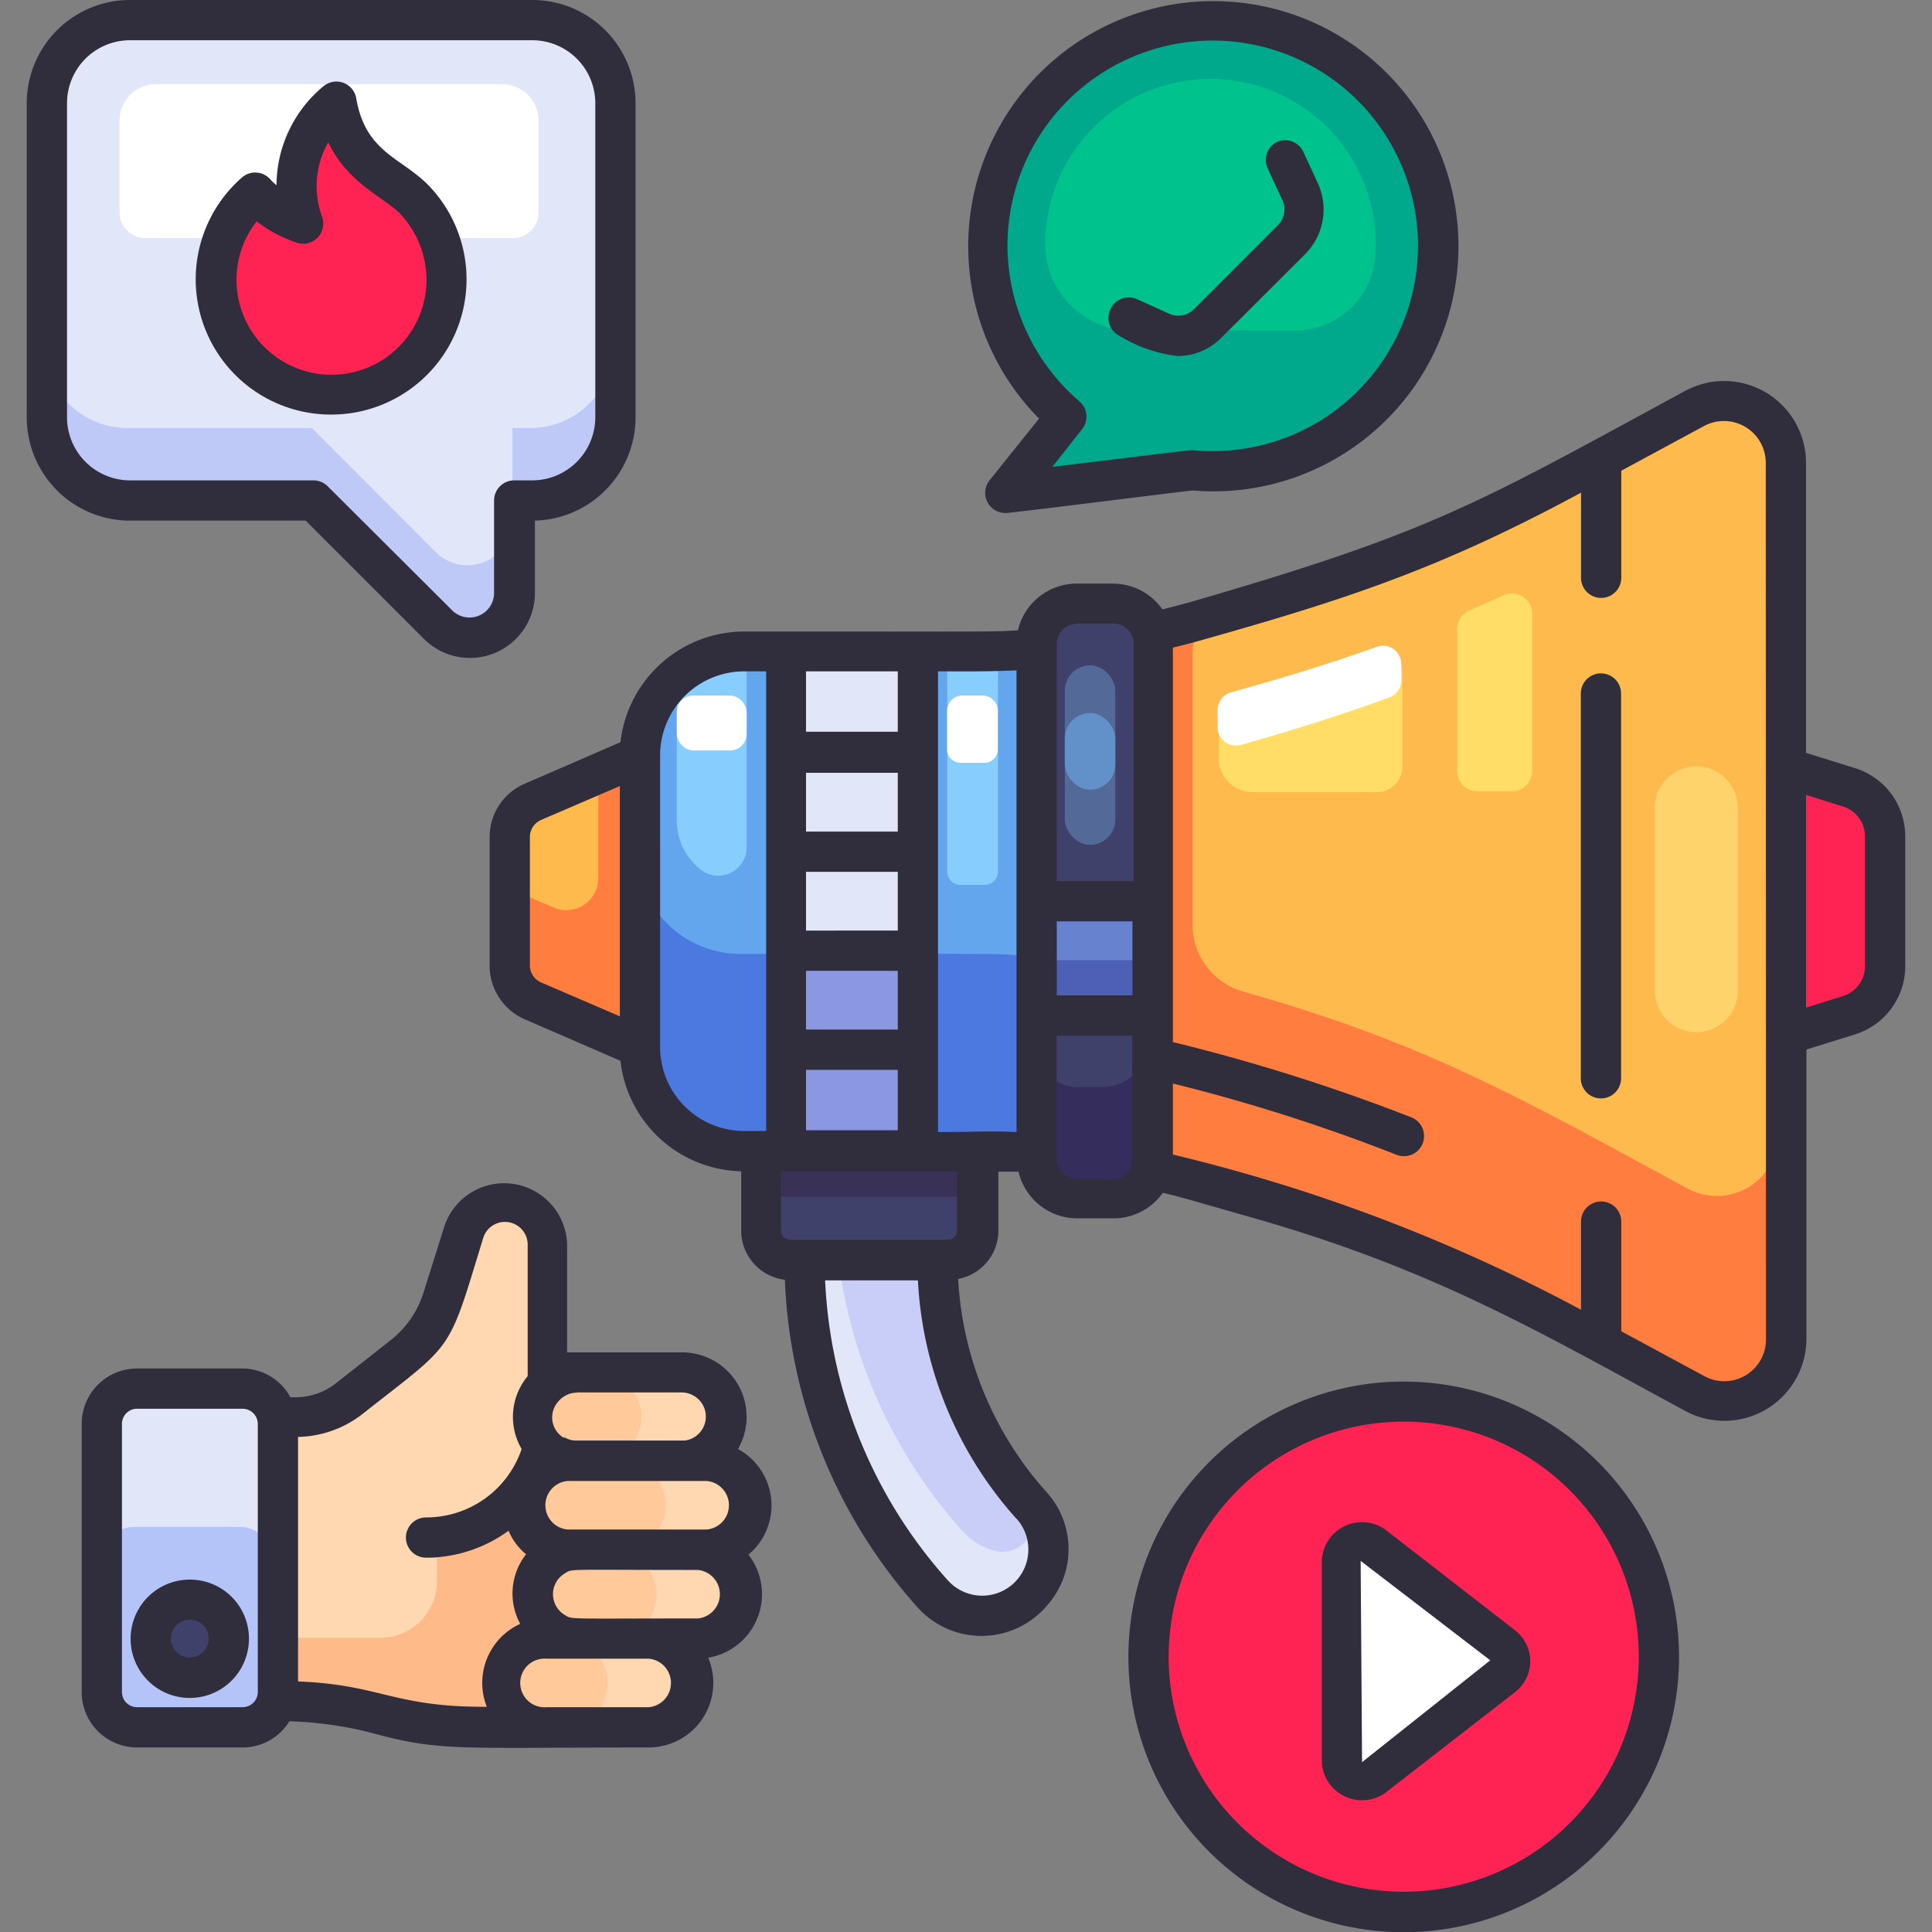
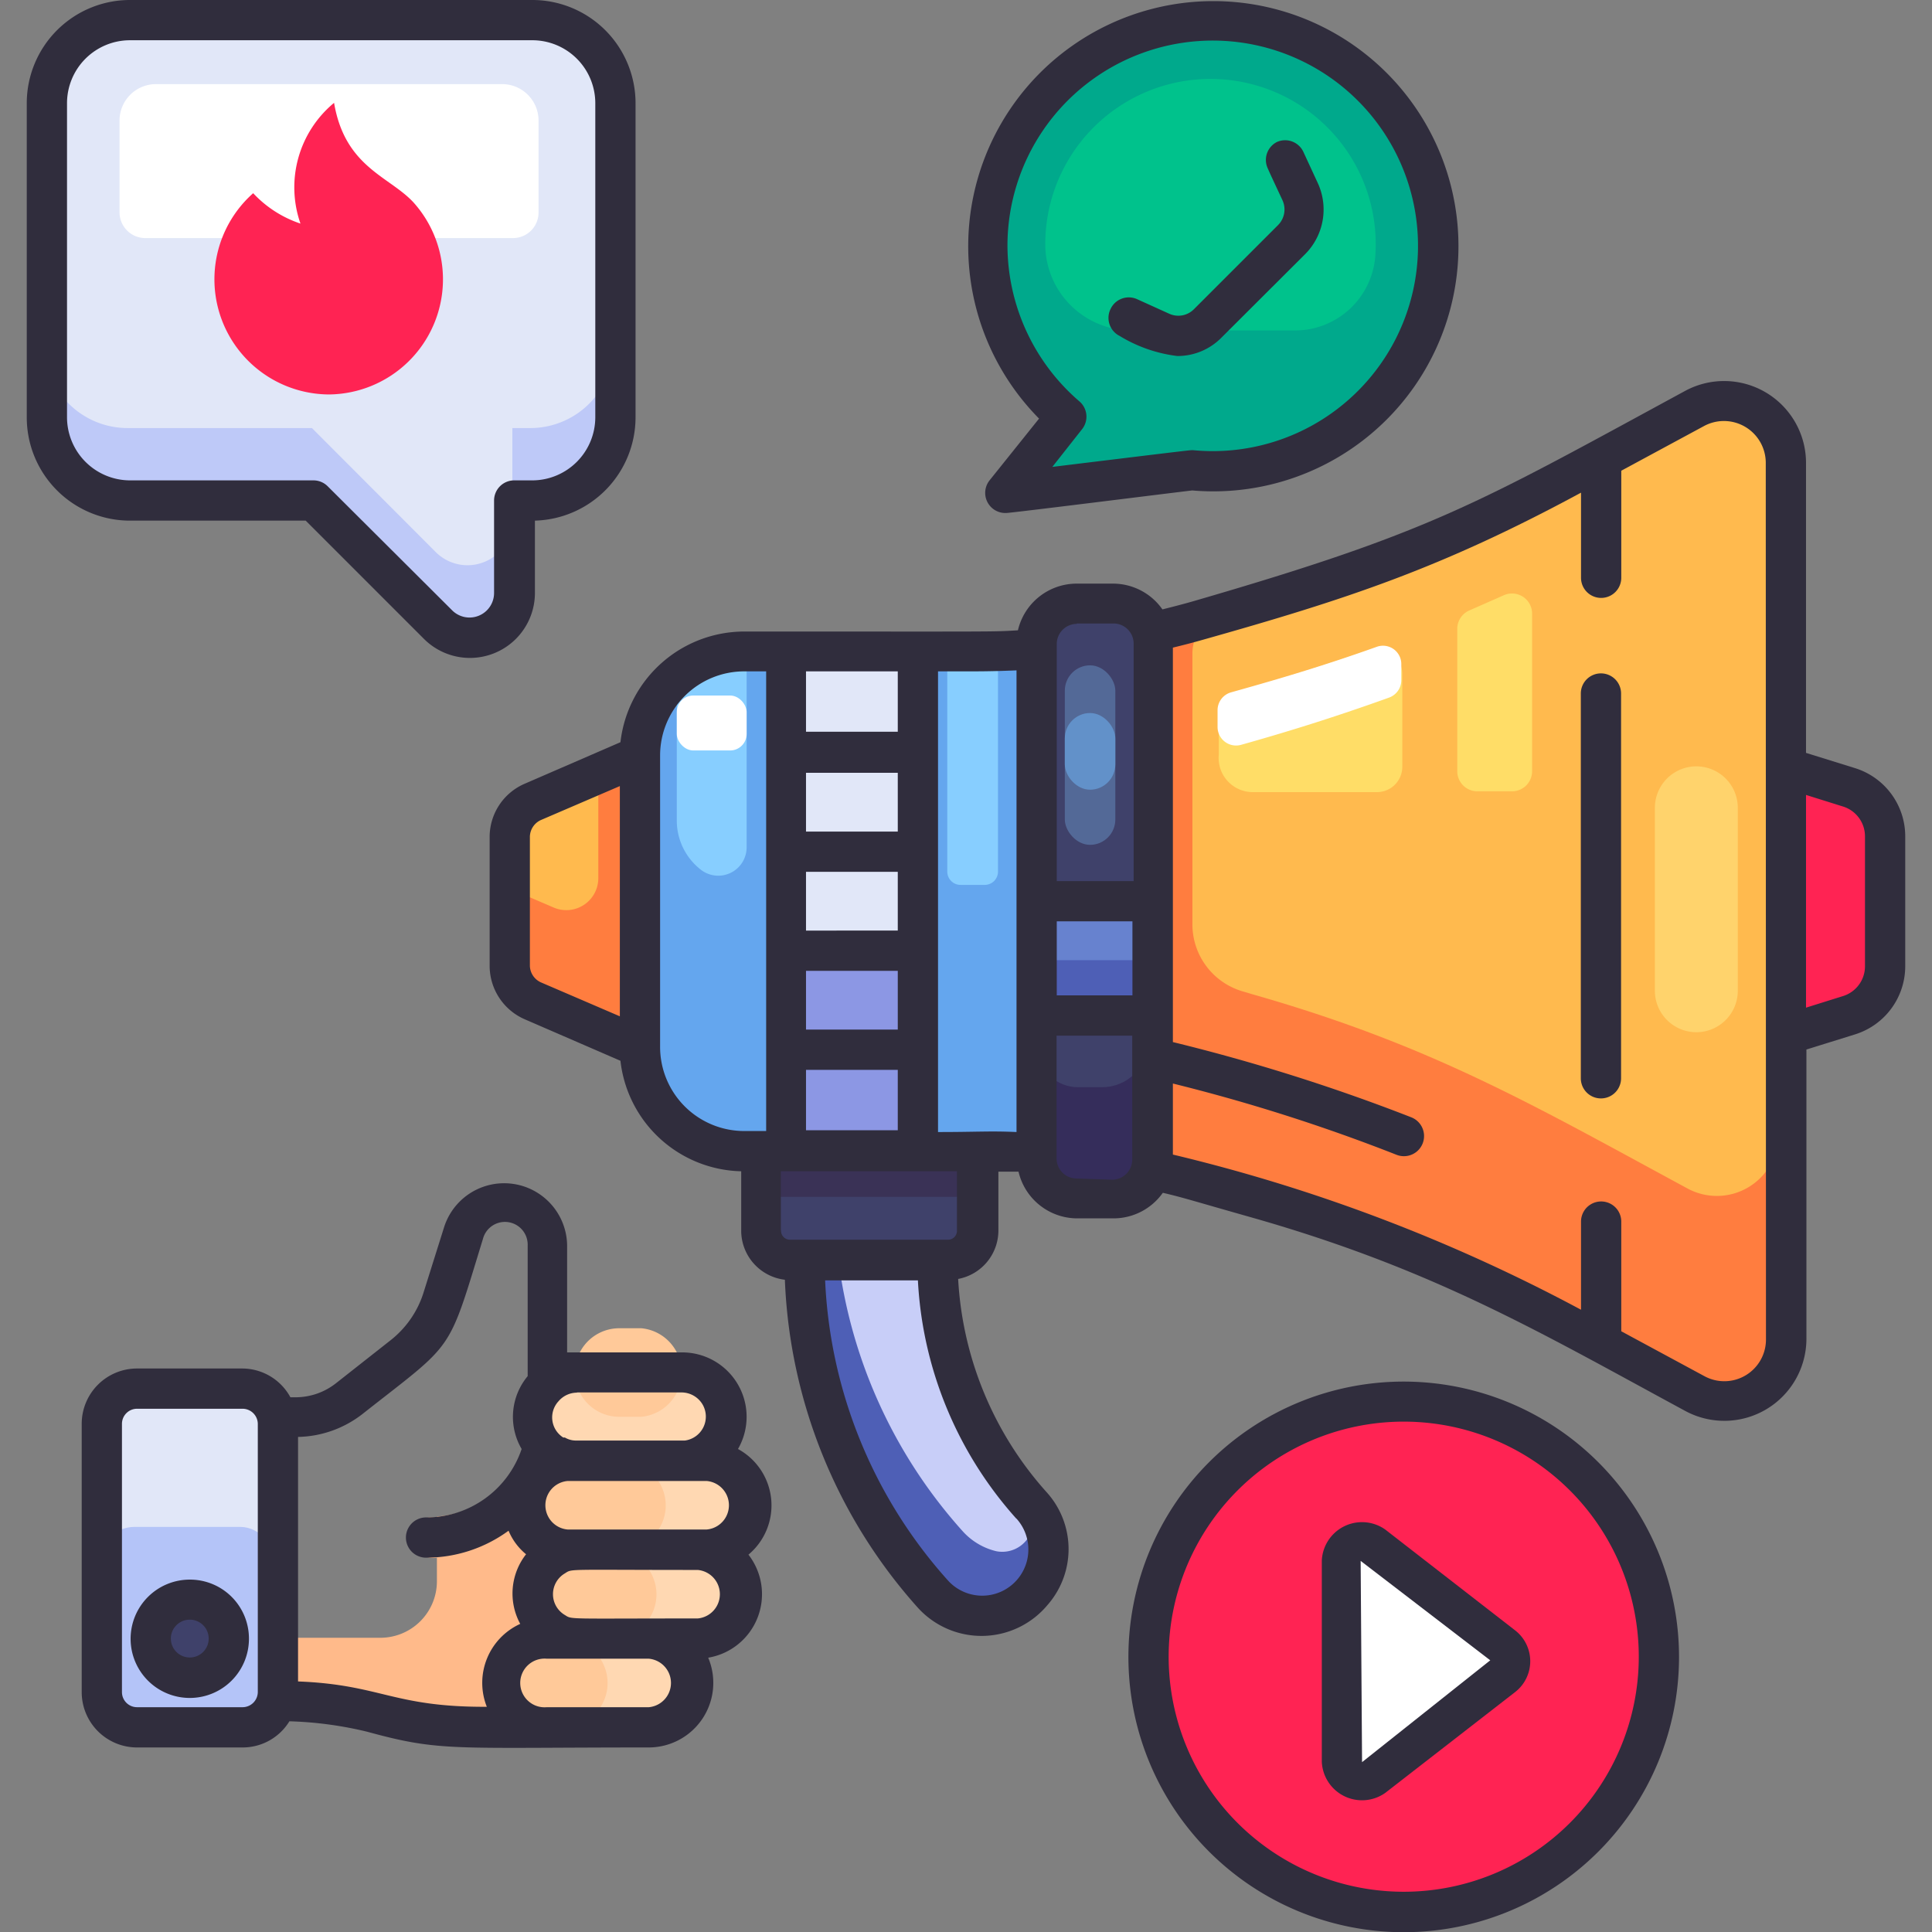
<svg xmlns="http://www.w3.org/2000/svg" id="SvgjsSvg1155" width="256" height="256" version="1.1">
  <rect width="100%" height="100%" fill="#808080" stroke="none" />
  <defs id="SvgjsDefs1156" />
  <g id="SvgjsG1157">
    <svg viewBox="0 0 96 96" width="256" height="256">
      <g data-name="Social Media Marketing">
        <path fill="#ff7d3f" d="M88.37,23V66.4a3.06,3.06,0,0,1-4.51,2.7C76.11,64.91,71.11,62,62.18,59.43c-9.74-2.78-9.57-2.37-25.37-2.37a5.17,5.17,0,0,1-5.18-5.16V37.48a5.18,5.18,0,0,1,5.18-5.17c11.06,0,15.68.4,22.43-1.52C70.88,27.47,73,26.15,83.86,20.28A3.06,3.06,0,0,1,88.37,23Z" class="colorff7d3f svgShape" />
        <path fill="#ffba4e" d="M88.37,23V56.36a3.06,3.06,0,0,1-4.51,2.7c-7.75-4.19-12.75-7.13-21.68-9.67l-.4-.12a3.47,3.47,0,0,1-2.53-3.34V32.48a2.26,2.26,0,0,1,1.64-2.17c10-2.84,13.83-5.09,23-10A3.06,3.06,0,0,1,88.37,23Z" class="colorffba4e svgShape" />
        <path fill="#ffdd67" d="M68 32.3c-2.46.86-4.57 1.47-6.25 2a1.63 1.63 0 00-1.19 1.57v1.63a1.7 1.7 0 001.64 1.86h6.22a1.26 1.26 0 001.26-1.26V33.48A1.26 1.26 0 0068 32.3zM72.41 31.22v7.1a1 1 0 001 1h1.72a1 1 0 001-1V30.47a1 1 0 00-1.39-.9l-1.7.75A1 1 0 0072.41 31.22z" class="colorffdd67 svgShape" />
        <path fill="#ffffff" d="M69.63,33v.8a.92.92,0,0,1-.6.86c-3,1.08-5.44,1.81-7.36,2.35a.92.92,0,0,1-1.17-.88v-.84a.92.92,0,0,1,.68-.89c1.85-.52,4.3-1.21,7.23-2.26A.91.91,0,0,1,69.63,33Z" class="colorfff svgShape" />
        <path fill="#64a6ee" d="M51.3,32.19v25c-2-.16-2.2-.12-14.49-.12a5.17,5.17,0,0,1-5.18-5.16V37.48a5.19,5.19,0,0,1,5.18-5.17C50,32.31,49.4,32.34,51.3,32.19Z" class="color64a6ee svgShape" />
        <path fill="#87ceff" d="M37.1,32.31a5.17,5.17,0,0,0-3.47,1.1v7.35a3.09,3.09,0,0,0,1.24,2.49A1.41,1.41,0,0,0,37.1,42.1Z" class="color87ceff svgShape" />
        <rect width="3.47" height="2.73" x="33.63" y="34.56" fill="#ffffff" rx=".82" class="colorfff svgShape" />
        <path fill="#64a6ee" d="M37.62,43.92h0Z" class="color64a6ee svgShape" />
-         <path fill="#4b79df" d="M51.3,47.52v9.66c-2-.16-2.2-.12-14.49-.12a5.17,5.17,0,0,1-5.18-5.16V42.24a5.17,5.17,0,0,0,5.18,5.16C50,47.4,49.4,47.36,51.3,47.52Z" class="color4b79df svgShape" />
        <rect width="5.74" height="29.48" x="51.29" y="29.95" fill="#352d5b" rx="2.25" class="color352d5b svgShape" />
        <rect width="5.74" height="24.07" x="51.29" y="29.95" fill="#3f416a" rx="2.25" class="color3f416a svgShape" />
        <rect width="2.51" height="8.92" x="52.91" y="33.06" fill="#536997" rx="1.26" class="color536997 svgShape" />
        <rect width="2.51" height="3.81" x="52.91" y="35.43" fill="#6291c9" rx="1.26" class="color6291c9 svgShape" />
        <rect width="6.53" height="24.75" x="38.87" y="32.31" fill="#8c97e4" class="color8c97e4 svgShape" />
        <rect width="6.53" height="15.21" x="38.87" y="32.31" fill="#e1e7f8" class="colore1e7f8 svgShape" />
        <path fill="#ff7d3f" d="M31.63,37.48V51.9l-5.27-2.29a1.85,1.85,0,0,1-1.15-1.73V41.49a1.87,1.87,0,0,1,1.15-1.73Z" class="colorff7d3f svgShape" />
        <path fill="#ffba4e" d="M29.73,38.3l-3.37,1.46a1.87,1.87,0,0,0-1.15,1.73v1.38a1.87,1.87,0,0,0,1.15,1.73l1.14.49a1.59,1.59,0,0,0,2.23-1.46Z" class="colorffba4e svgShape" />
        <rect width="5.74" height="5.66" x="51.29" y="44.69" fill="#4e5fb6" class="color4e5fb6 svgShape" />
        <rect width="5.74" height="3.02" x="51.29" y="44.69" fill="#6782cf" class="color6782cf svgShape" />
        <path fill="#ff2353" d="M91.48,50.33l-3.11,1V38.07l3.11,1a2.56,2.56,0,0,1,1.8,2.45v6.4A2.55,2.55,0,0,1,91.48,50.33Z" class="colorff2353 svgShape" />
        <path fill="#3f416a" d="M37.63,57.06H48.35a0,0,0,0,1,0,0V61a1.46,1.46,0,0,1-1.46,1.46H39.09A1.46,1.46,0,0,1,37.63,61V57.06A0,0,0,0,1,37.63,57.06Z" class="color3f416a svgShape" />
        <rect width="10.72" height="2.41" x="37.63" y="57.06" fill="#3a3256" class="color3a3256 svgShape" />
        <path fill="#4e5fb6" d="M51.86,76.72A3.3,3.3,0,0,1,46.17,79,24.83,24.83,0,0,1,39.8,62.46l6.57,0A18.21,18.21,0,0,0,51,74.6,3.27,3.27,0,0,1,51.86,76.72Z" class="color4e5fb6 svgShape" />
-         <path fill="#e1e7f8" d="M51.86,76.72A3.3,3.3,0,0,1,46.17,79,24.83,24.83,0,0,1,39.8,62.46l6.57,0A18.21,18.21,0,0,0,51,74.6,3.27,3.27,0,0,1,51.86,76.72Z" class="colore1e7f8 svgShape" />
        <path fill="#c8cef8" d="M49.51,77.08a3.26,3.26,0,0,1-1.68-1,24.83,24.83,0,0,1-6.19-13.65h4.73A18.21,18.21,0,0,0,51,74.6,1.54,1.54,0,0,1,49.51,77.08Z" class="colorc8cef8 svgShape" />
        <path fill="#ffd36c" d="M84.29,51.29a2.06,2.06,0,0,1-2.06-2.06V40.14a2.06,2.06,0,1,1,4.12,0v9.09A2.06,2.06,0,0,1,84.29,51.29Z" class="colorffd36c svgShape" />
        <path fill="#87ceff" d="M47.06,32.31h2.53a0,0,0,0,1,0,0v11a.66.66,0,0,1-.66.66h-1.2a.66.66,0,0,1-.66-.66v-11A0,0,0,0,1,47.06,32.31Z" class="color87ceff svgShape" />
-         <path fill="#ffffff" d="M47.82,34.56h1a.76.76,0,0,1,.76.76v1.92a.66.66,0,0,1-.66.66h-1.2a.66.66,0,0,1-.66-.66V35.31A.76.76,0,0,1,47.82,34.56Z" class="colorfff svgShape" />
        <circle cx="69.63" cy="82.33" r="12.67" fill="#ff2353" class="colorff2353 svgShape" />
        <path fill="#ffffff" d="M66.56,87.55v-10a1,1,0,0,1,1.54-.76l6.44,5a1,1,0,0,1,0,1.51l-6.44,5A1,1,0,0,1,66.56,87.55Z" class="colorfff svgShape" />
        <path fill="#00a98c" d="M71.35,12.22A11.19,11.19,0,0,1,59.06,23.36l-9.23,1.13,3-3.8a11.21,11.21,0,1,1,18.53-8.47Z" class="color00a98c svgShape" />
        <path fill="#00c28c" d="M68.34,12.69a8.21,8.21,0,1,0-16.4-.43,4.29,4.29,0,0,0,4.35,4.16h8.07A4,4,0,0,0,68.34,12.69Z" class="color00c28c svgShape" />
-         <path fill="#ffd8b2" d="M29.55,70.4H27.07V61.88a2.14,2.14,0,0,0-4.18-.62l-1,3.18a5.91,5.91,0,0,1-2,2.93l-2.68,2.11a4.25,4.25,0,0,1-2.65.92H8.75V84.52c4.65,0,6.71-.16,9.62.56,3.64.9,4,.75,11.18.75Z" class="colorffd8b2 svgShape" />
        <path fill="#ffba8a" d="M23.22,75a5.06,5.06,0,0,1-1.51.36v3.21a2.81,2.81,0,0,1-2.81,2.81H8.75v3.1c6.2,0,6.75-.16,10.35.74,3,.74,4.63.57,11.73.57a2,2,0,0,0,2-1.61A1.94,1.94,0,0,0,31,82a2,2,0,0,0,2-1.61,2,2,0,0,0-1.92-2.25h2.25A1.93,1.93,0,0,0,35,75Z" class="colorffba8a svgShape" />
        <path fill="#ffba8a" d="M28.36,70.4a7,7,0,0,1-6.65,7,1,1,0,1,1-.38-2,5,5,0,0,0,5-5,1,1,0,0,1,2,0Z" class="colorffba8a svgShape" />
        <path fill="#ffd8b2" d="M34.31,83.63a2.2,2.2,0,0,1-2.19,2.2H27.05a2.21,2.21,0,0,1,0-4.41h5.07A2.19,2.19,0,0,1,34.31,83.63Z" class="colorffd8b2 svgShape" />
        <path fill="#ffd8b2" d="M36.75 79.22a2.2 2.2 0 01-2.2 2.2h-6a2.21 2.21 0 010-4.41h6A2.22 2.22 0 0136.75 79.22zM36 70.4a2.2 2.2 0 01-2.2 2.2H28.55a2.2 2.2 0 010-4.4h5.24A2.21 2.21 0 0136 70.4z" class="colorffd8b2 svgShape" />
        <path fill="#ffd8b2" d="M37.2,74.81A2.2,2.2,0,0,1,35,77H28.08a2.21,2.21,0,0,1,0-4.41H35A2.22,2.22,0,0,1,37.2,74.81Z" class="colorffd8b2 svgShape" />
-         <path fill="#ffc999" d="M30.19 83.63A2.2 2.2 0 0128 85.83h-.95a2.21 2.21 0 010-4.41H28A2.21 2.21 0 0130.19 83.63zM32.62 79.22a2.2 2.2 0 01-2.2 2.2H28.55a2.21 2.21 0 010-4.41h1.87A2.22 2.22 0 0132.62 79.22zM31.87 70.4a2.21 2.21 0 01-2.22 2.2h-1.1a2.2 2.2 0 010-4.4h1.1A2.21 2.21 0 0131.87 70.4z" class="colorffc999 svgShape" />
+         <path fill="#ffc999" d="M30.19 83.63A2.2 2.2 0 0128 85.83h-.95a2.21 2.21 0 010-4.41H28A2.21 2.21 0 0130.19 83.63zM32.62 79.22a2.2 2.2 0 01-2.2 2.2H28.55a2.21 2.21 0 010-4.41h1.87A2.22 2.22 0 0132.62 79.22zM31.87 70.4h-1.1a2.2 2.2 0 010-4.4h1.1A2.21 2.21 0 0131.87 70.4z" class="colorffc999 svgShape" />
        <path fill="#ffc999" d="M33.08,74.81A2.2,2.2,0,0,1,30.87,77H28.08a2.21,2.21,0,0,1,0-4.41h2.79A2.22,2.22,0,0,1,33.08,74.81Z" class="colorffc999 svgShape" />
        <rect width="8.75" height="16.84" x="4.94" y="68.99" fill="#e1e7f8" rx="1.75" class="colore1e7f8 svgShape" />
        <rect width="8.75" height="9.96" x="4.94" y="75.87" fill="#b4c4f8" rx="1.75" class="colorb4c4f8 svgShape" />
        <circle cx="9.31" cy="81.42" r="1.93" fill="#3f416a" class="color3f416a svgShape" />
        <path fill="#e1e7f8" d="M15.49,24.87,21.65,31a2.24,2.24,0,0,0,3.82-1.58V24.87h.89a4.13,4.13,0,0,0,4.13-4.13V5.13A4.13,4.13,0,0,0,26.36,1h-20A4.13,4.13,0,0,0,2.21,5.13V20.74a4.13,4.13,0,0,0,4.13,4.13Z" class="colore1e7f8 svgShape" />
        <path fill="#ffffff" d="M26.76,10.54V6a1.81,1.81,0,0,0-1.82-1.82H7.76A1.81,1.81,0,0,0,5.94,6v4.55a1.28,1.28,0,0,0,1.28,1.28H25.49A1.27,1.27,0,0,0,26.76,10.54Z" class="colorfff svgShape" />
        <path fill="#bec9f8" d="M25.46 25.85v3.6A2.23 2.23 0 0121.65 31L15.5 24.87H6.35a4.13 4.13 0 01-4.14-4.13v-3.6a4.13 4.13 0 004.14 4.13H15.5l6.15 6.16A2.23 2.23 0 0025.46 25.85zM30.49 17.14v3.6a4.14 4.14 0 01-4.12 4.13h-.91v-3.6h.91A4.14 4.14 0 0030.49 17.14z" class="colorbec9f8 svgShape" />
        <path fill="#ff2353" d="M16.35,19.6a5.72,5.72,0,0,1-3.77-10,5.67,5.67,0,0,0,2.35,1.51,5.45,5.45,0,0,1,1.67-6c.54,3.19,2.72,3.64,3.93,4.93A5.72,5.72,0,0,1,16.35,19.6Z" class="colorff2353 svgShape" />
        <path fill="#302d3d" d="M79.55,33.46a1,1,0,0,0-1,1V53.58a1,1,0,0,0,2,0V34.46A1,1,0,0,0,79.55,33.46Z" class="color302d3d svgShape" />
        <path fill="#302d3d" d="M92.15,38.16l-2.41-.75V23a4.07,4.07,0,0,0-6-3.58c-10.39,5.64-12.54,7-24.5,10.47-.49.14-1,.27-1.48.39A3,3,0,0,0,55.31,29H53.49a3,3,0,0,0-2.91,2.32c-1.35.08-.66.06-13.6.06a6.2,6.2,0,0,0-6.15,5.5l-4.75,2.06a2.88,2.88,0,0,0-1.75,2.65V48a2.9,2.9,0,0,0,1.75,2.65l4.75,2.06a6.18,6.18,0,0,0,6,5.49v3A2.46,2.46,0,0,0,39,63.59,25.93,25.93,0,0,0,45.62,79.9a4.27,4.27,0,0,0,6.44-.16l.06-.07A4.21,4.21,0,0,0,52,74.14a17.27,17.27,0,0,1-4.39-10.59,2.45,2.45,0,0,0,2-2.41V58.22l1,0a3,3,0,0,0,2.91,2.32h1.82a3,3,0,0,0,2.44-1.27c1,.23,1.6.43,4.43,1.23,9.07,2.58,14.32,5.71,21.55,9.62a4.08,4.08,0,0,0,6-3.58V52.15l2.41-.75A3.55,3.55,0,0,0,94.67,48V41.57A3.55,3.55,0,0,0,92.15,38.16ZM52.51,45.78h3.76v3.68H52.51Zm1-14.8h1.82a1,1,0,0,1,1,1V43.78H52.51V32A1,1,0,0,1,53.49,31Zm-3,2.33V56.25c-1.36-.06-1.89,0-3.9,0V33.36C48.49,33.36,49.1,33.37,50.51,33.31Zm-5.9,12.93H40.05V43.32h4.56Zm-4.56,2h4.56v2.92H40.05Zm4.56-6.92H40.05V38.4h4.56ZM40.05,53.16h4.56v3H40.05Zm4.56-19.8v3H40.05v-3ZM26.33,48V41.57a.93.93,0,0,1,.54-.82l3.93-1.69V50.5l-3.93-1.69A.93.93,0,0,1,26.33,48Zm6.47,4V37.54A4.18,4.18,0,0,1,37,33.36h1.07V56.2H37A4.18,4.18,0,0,1,32.8,52Zm6,9.12V58.2h8.75v2.94a.44.44,0,0,1-.45.46H39.26A.44.44,0,0,1,38.81,61.14Zm11.7,14.33a2.29,2.29,0,0,1-3.39,3.09A23.89,23.89,0,0,1,41,63.62l4.61,0A19.21,19.21,0,0,0,50.51,75.47Zm3-16.89a1,1,0,0,1-1-1V51.46h3.76v6.16a1,1,0,0,1-1,1Zm34.25,8a2.07,2.07,0,0,1-3.06,1.82l-4.13-2.23V60.7a1,1,0,0,0-2,0v4.38a84.29,84.29,0,0,0-20.28-7.71V53.84a88.25,88.25,0,0,1,11.11,3.54,1,1,0,1,0,.74-1.86,93.75,93.75,0,0,0-11.85-3.74V32.18c.5-.12,1-.25,1.49-.39,7.09-2,11.8-3.53,18.79-7.31v4.23a1,1,0,0,0,2,0V23.39l4.13-2.23A2.08,2.08,0,0,1,87.74,23ZM92.67,48a1.55,1.55,0,0,1-1.11,1.5l-1.82.57V39.5l1.82.57a1.55,1.55,0,0,1,1.11,1.5Z" class="color302d3d svgShape" />
        <path fill="#302d3d" d="M69.75,68.65A13.68,13.68,0,1,0,83.43,82.33,13.69,13.69,0,0,0,69.75,68.65Zm0,25.35A11.68,11.68,0,1,1,81.43,82.33,11.68,11.68,0,0,1,69.75,94Z" class="color302d3d svgShape" />
        <path fill="#302d3d" d="M75.27 81l-6.44-5a2 2 0 00-3.15 1.54v10a2 2 0 003.15 1.55l6.44-5A1.94 1.94 0 0075.27 81zm-7.59 6.56c-1.29 0-1.37 0 0 0l-.07-10 6.44 4.94zM49.17 23.87A1 1 0 0050 25.49c.24 0 7.48-.91 9.24-1.12a12.18 12.18 0 10-7.61-3.57zm.89-11.66a10.2 10.2 0 119.23 10.16c-.17 0 .45-.08-7 .83l1.49-1.89a1 1 0 00-.15-1.37A10.25 10.25 0 0150.06 12.21z" class="color302d3d svgShape" />
        <path fill="#302d3d" d="M55.63 16.69a7.16 7.16 0 002.87 1 3.06 3.06 0 002.18-.9l4.19-4.18a3.14 3.14 0 00.63-3.47l-.73-1.58a1 1 0 00-1.33-.5A1 1 0 0063 8.38c.2.45.06.14.73 1.58a1.1 1.1 0 01-.23 1.23l-4.18 4.18a1.09 1.09 0 01-1.22.22l-1.59-.72a1 1 0 00-1.33.49A1 1 0 0055.63 16.69zM36.67 72a3.2 3.2 0 00-2.77-4.8c-5.61 0-5.41 0-5.72 0V61.88A3.13 3.13 0 0022.06 61l-1 3.18a4.86 4.86 0 01-1.67 2.43l-2.68 2.11a3.25 3.25 0 01-2 .71h-.28A2.73 2.73 0 0012.06 68H6.81a2.75 2.75 0 00-2.75 2.75V84.08a2.75 2.75 0 002.75 2.75h5.25a2.72 2.72 0 002.32-1.3 18.58 18.58 0 013.87.52c3.66 1 4.15.78 14 .78a3.21 3.21 0 002.94-4.46 3.2 3.2 0 002-5.12A3.19 3.19 0 0036.67 72zM28.2 76a1.21 1.21 0 010-2.41h6.92a1.21 1.21 0 010 2.41zm.47-6.81H33.9a1.22 1.22 0 011 .58 1.2 1.2 0 01-.87 1.81c-.1 0 0 0-5.39 0a1.08 1.08 0 01-.57-.15h0l-.08 0a1.18 1.18 0 01-.24-1.8h0A1.21 1.21 0 0128.67 69.2zM6.81 84.83a.75.75 0 01-.75-.75V70.74A.75.75 0 016.81 70h5.25a.76.76 0 01.75.75V84.08a.76.76 0 01-.75.75zm8-1.28V71.4A5.38 5.38 0 0018 70.27c4.63-3.65 4.22-2.91 6-8.72a1.13 1.13 0 012.22.33v6.5A3.16 3.16 0 0025.92 72h0a5 5 0 01-4.75 3.4 1 1 0 000 2 6.94 6.94 0 004.1-1.34 3 3 0 00.87 1.17 3.16 3.16 0 00-.29 3.46 3.22 3.22 0 00-1.66 4.12C19.52 84.83 18.94 83.71 14.81 83.55zm12.36 1.28a1.21 1.21 0 110-2.41h5.07a1.21 1.21 0 010 2.41zm7.5-4.41c-6.56 0-6.23.06-6.6-.17h0a1.2 1.2 0 010-2.07h0c.38-.24 0-.17 6.6-.17a1.21 1.21 0 010 2.41z" class="color302d3d svgShape" />
        <path fill="#302d3d" d="M9.43 78.49a2.94 2.94 0 102.94 2.93A2.93 2.93 0 009.43 78.49zm0 3.87a.94.94 0 11.94-.94A.94.94 0 019.43 82.36zM15.19 25.87l5.87 5.87a3.23 3.23 0 005.52-2.29V25.87a5.14 5.14 0 005-5.13V5.13A5.13 5.13 0 0026.49 0h-20A5.13 5.13 0 001.33 5.13V20.74a5.13 5.13 0 005.13 5.13zM3.33 20.74V5.13A3.13 3.13 0 016.46 2h20a3.13 3.13 0 013.12 3.13V20.74a3.14 3.14 0 01-3.12 3.13h-.91a1 1 0 00-1 1v4.58a1.22 1.22 0 01-2.09.87l-6.18-6.16a1 1 0 00-.69-.29H6.46A3.14 3.14 0 013.33 20.74z" class="color302d3d svgShape" />
-         <path fill="#302d3d" d="M16.46,20.6A6.72,6.72,0,0,0,21.37,9.29C20,7.83,18.17,7.63,17.7,4.88a1,1,0,0,0-1.62-.6A6.41,6.41,0,0,0,13.74,9.2a2.16,2.16,0,0,1-.31-.29A1,1,0,0,0,12,8.84,6.72,6.72,0,0,0,16.46,20.6ZM12.75,11a6.81,6.81,0,0,0,2,1.06A1,1,0,0,0,16,10.76a4.41,4.41,0,0,1,.31-3.69c1,2.09,2.8,2.73,3.61,3.59a4.8,4.8,0,0,1,1.26,3.58A4.72,4.72,0,1,1,12.75,11Z" class="color302d3d svgShape" />
      </g>
    </svg>
  </g>
</svg>